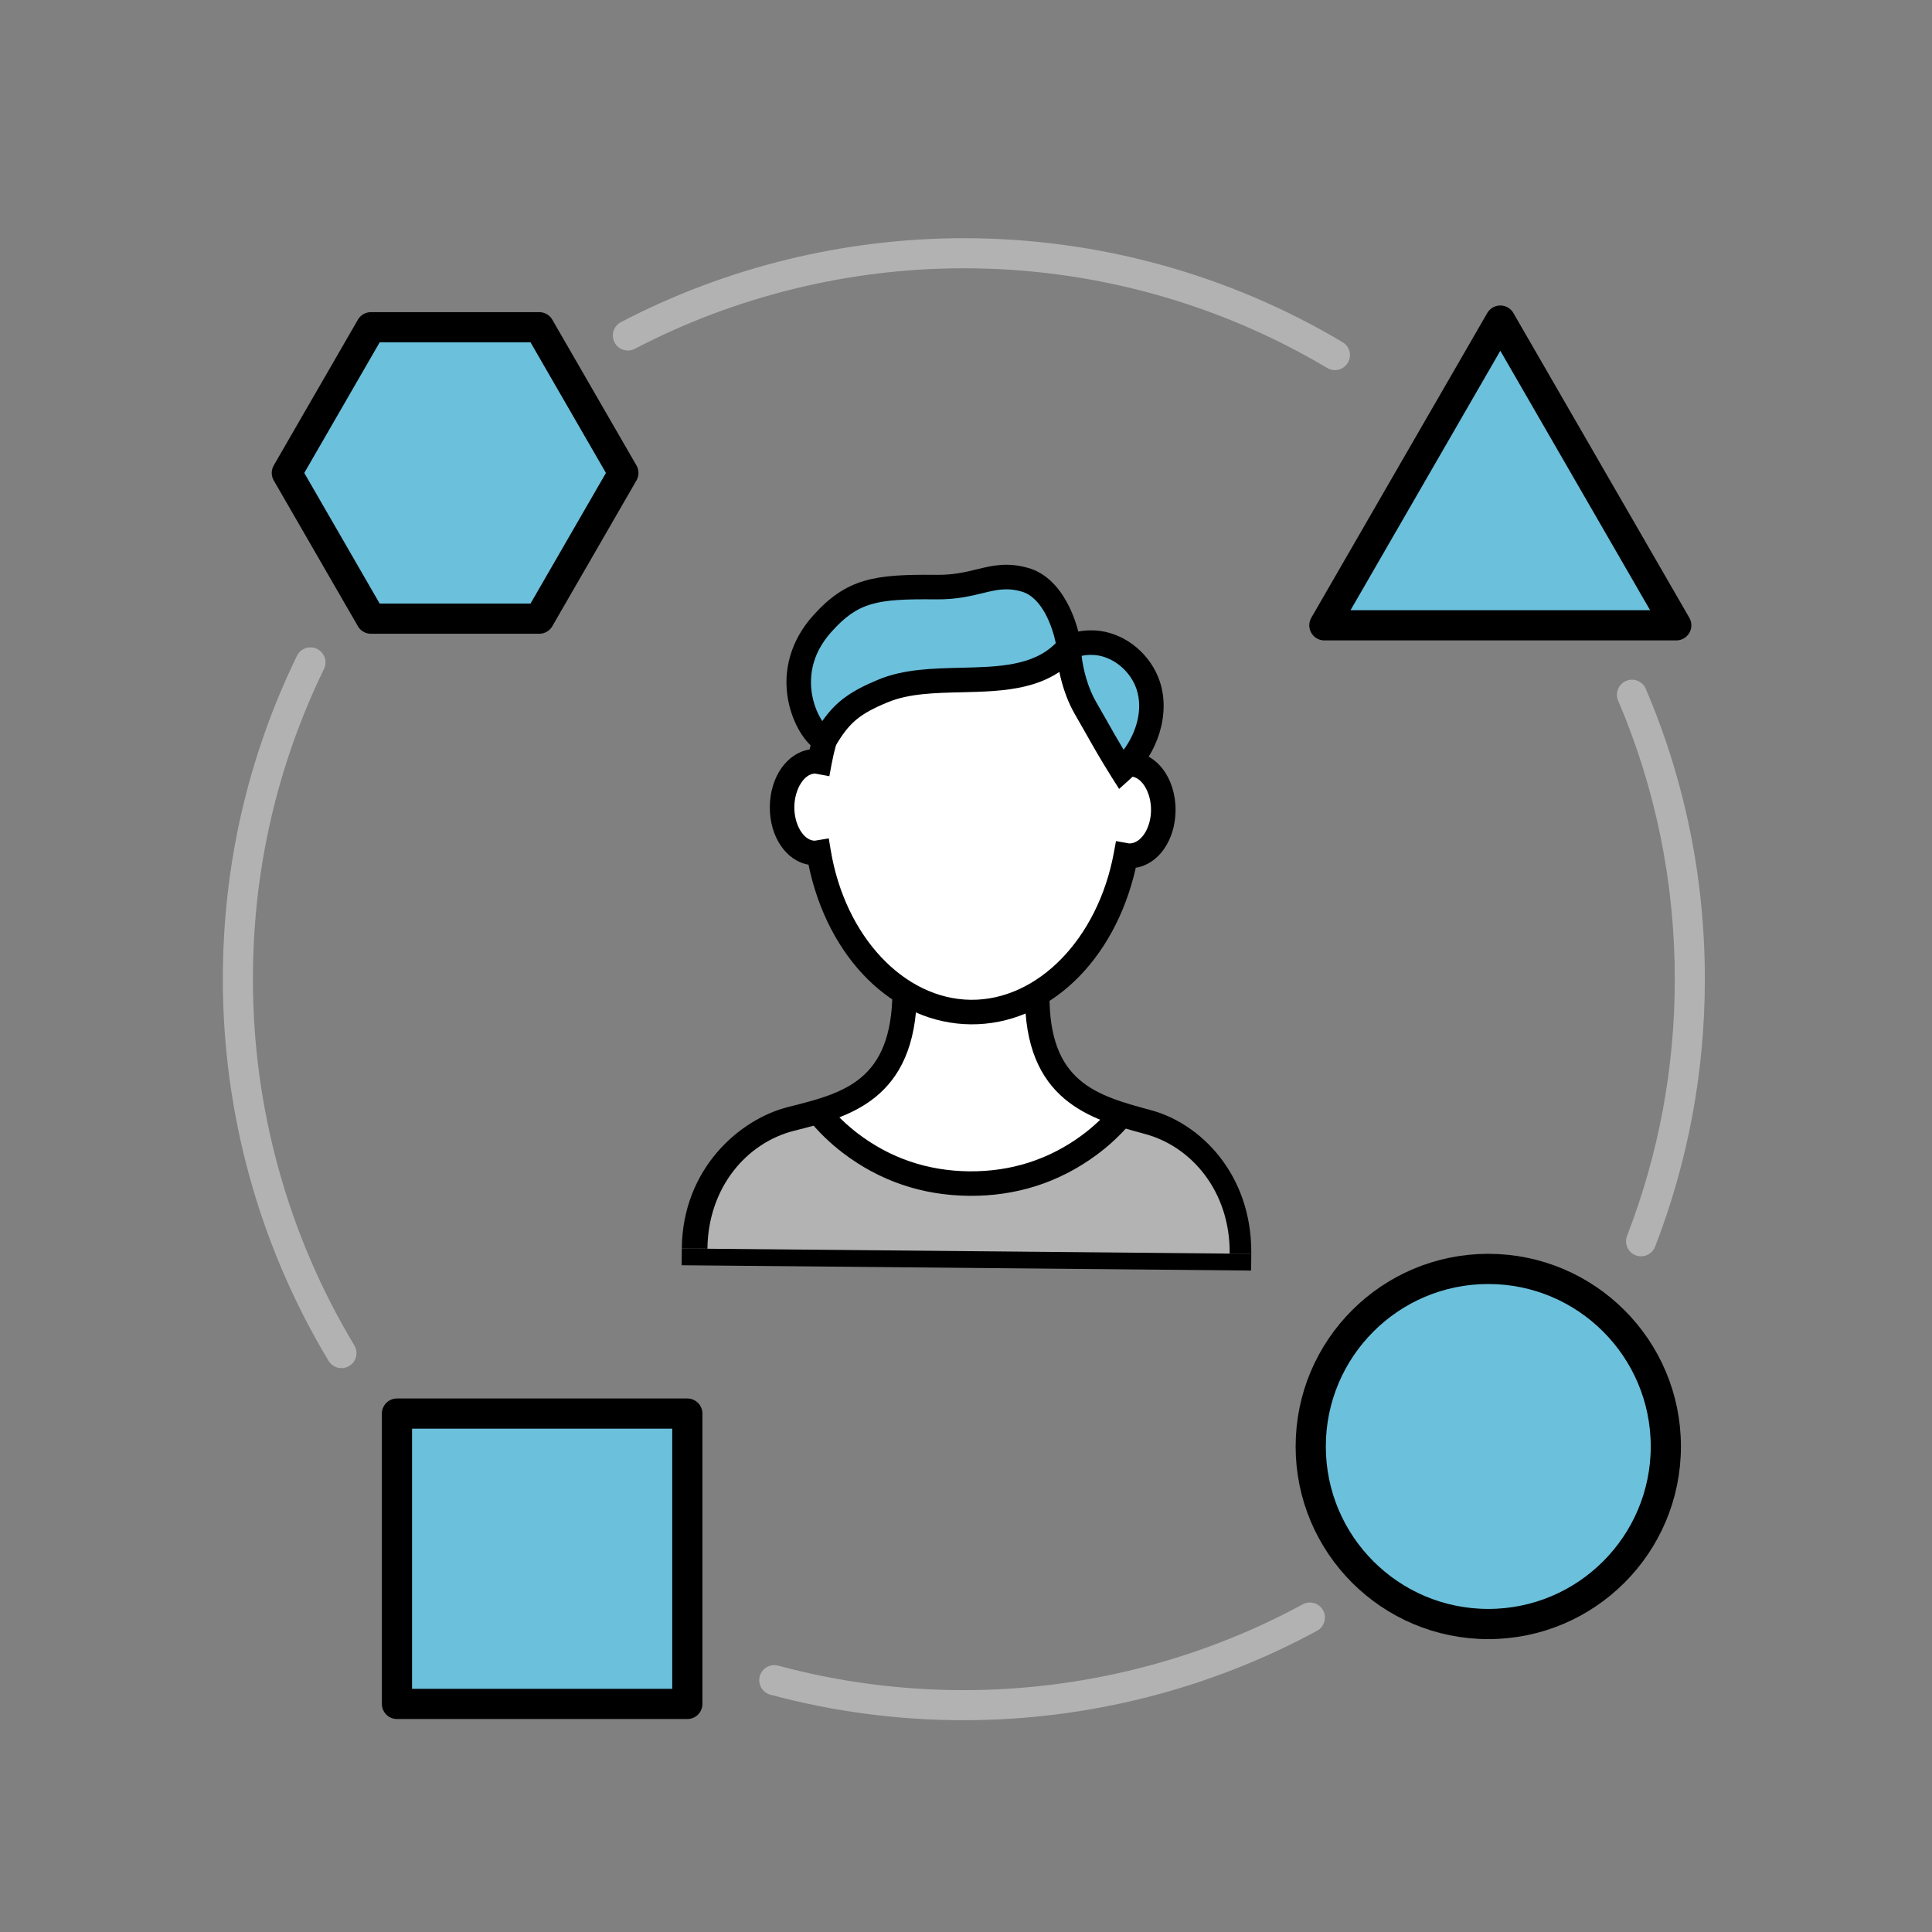
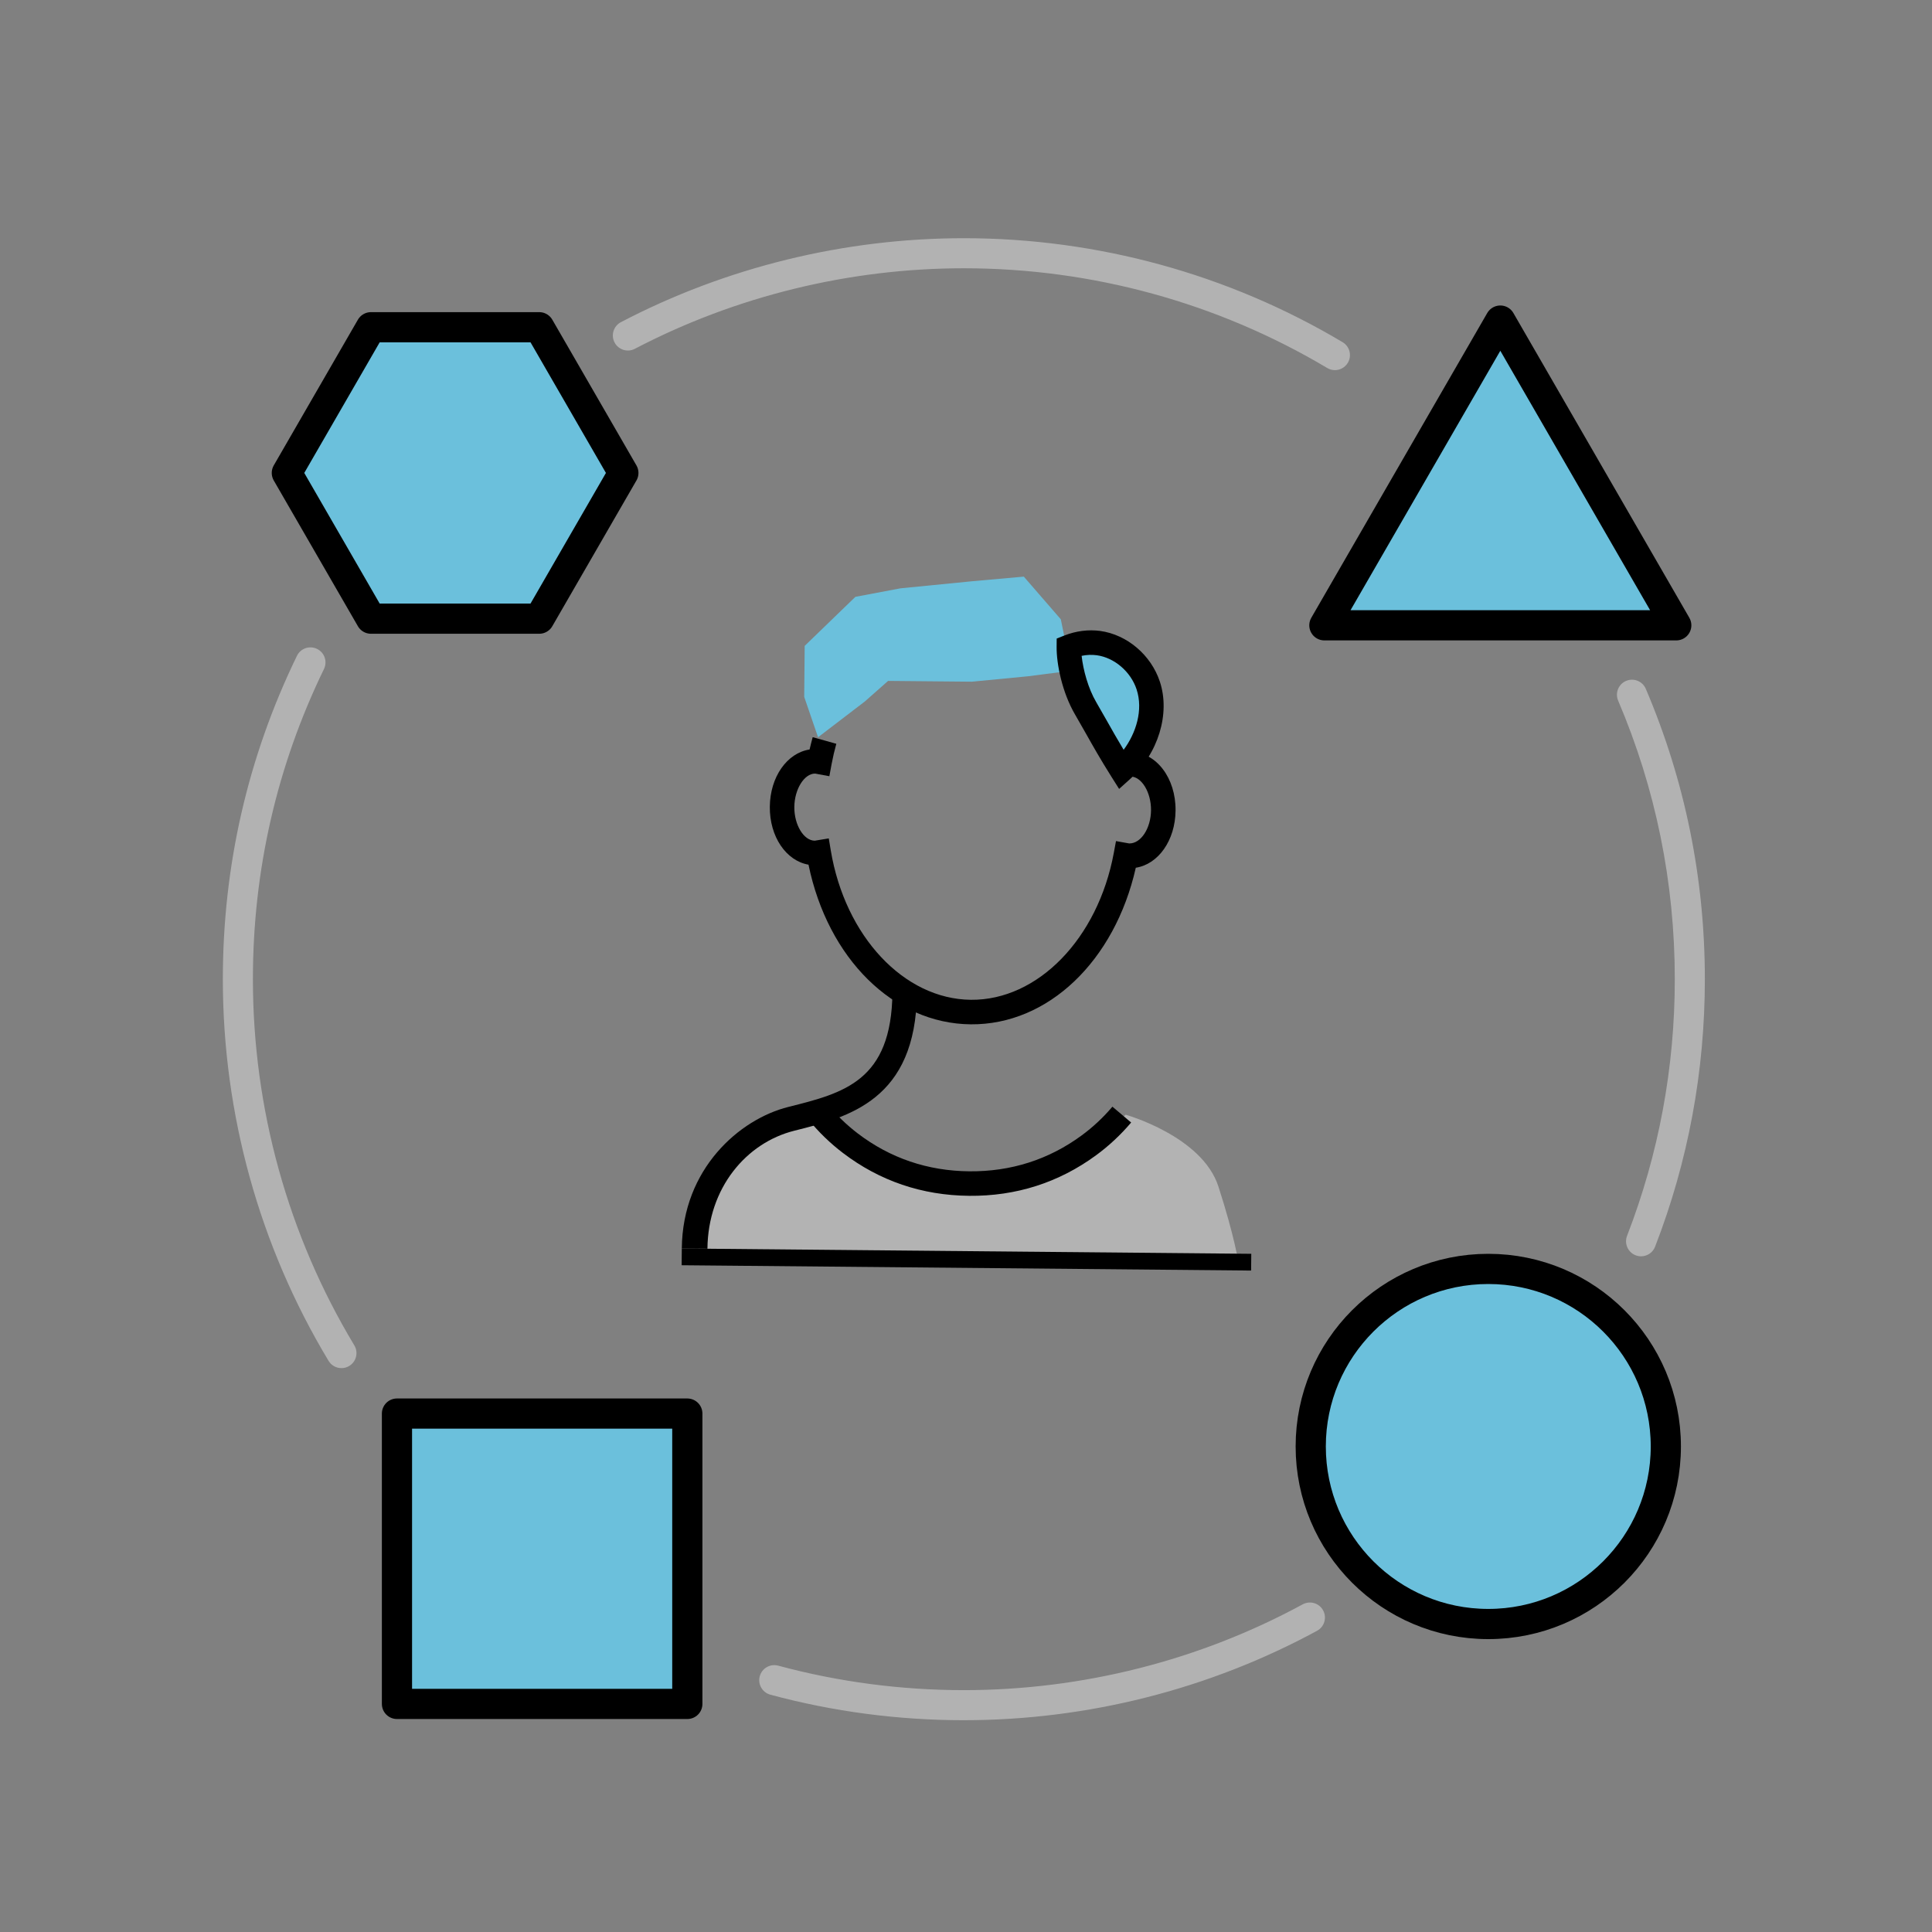
<svg xmlns="http://www.w3.org/2000/svg" id="a" data-name="Vielfalt" viewBox="0 0 160 160">
  <rect x="0" y="0" width="160" height="160" fill="#808080" stroke="none" />
  <defs>
    <style> .b { stroke-linecap: round; stroke-linejoin: round; } .b, .c { stroke: #000; stroke-width: 2.5px; } .b, .c, .d { fill: #6bc0dc; } .c { stroke-miterlimit: 10; } .e, .d, .f, .g, .h { stroke-width: 0px; } .f { fill: #b2b2b2; } .g { fill: #b3b3b3; } .h { fill: #fff; } </style>
  </defs>
  <path class="f" d="m28.278,113.303c-.422,0-.834-.215-1.068-.603-5.728-9.514-8.755-20.444-8.755-31.607,0-9.387,2.064-18.397,6.136-26.779.3-.619,1.045-.876,1.664-.576.619.3.876,1.046.576,1.664-3.905,8.04-5.886,16.684-5.886,25.691,0,10.711,2.904,21.196,8.398,30.323.355.589.165,1.354-.424,1.709-.201.121-.422.178-.641.178Z" />
  <path class="f" d="m79.823,142.461c-5.435,0-10.826-.711-16.025-2.114-.664-.179-1.057-.863-.878-1.527.179-.663.861-1.056,1.527-.878,4.987,1.345,10.16,2.028,15.376,2.028,9.801,0,19.505-2.457,28.063-7.106.604-.327,1.361-.105,1.689.5.328.605.104,1.361-.5,1.689-8.922,4.846-19.037,7.407-29.252,7.407Z" />
  <path class="f" d="m135.907,104.043c-.149,0-.302-.027-.45-.085-.641-.248-.96-.969-.711-1.611,2.623-6.772,3.953-13.923,3.953-21.254,0-8.006-1.578-15.768-4.691-23.069-.27-.633.025-1.364.657-1.634.633-.27,1.364.025,1.634.657,3.245,7.612,4.89,15.703,4.89,24.046,0,7.639-1.386,15.093-4.121,22.153-.191.493-.662.796-1.162.796Z" />
  <path class="f" d="m110.552,30.653c-.217,0-.437-.057-.636-.176-9.07-5.404-19.476-8.26-30.093-8.26-9.481,0-18.903,2.306-27.247,6.67-.61.318-1.362.083-1.681-.526-.319-.61-.083-1.362.526-1.681,8.698-4.549,18.519-6.953,28.401-6.953,11.066,0,21.913,2.978,31.367,8.611.591.352.785,1.116.432,1.707-.233.391-.646.608-1.071.608Z" />
  <g>
    <path class="g" d="m57.851,103.408s.052-5.548,2.852-8.297c2.8-2.748,7.021-3.032,7.021-3.032,0,0,4.974,6.046,12.14,6.049,7.168.003,13.361-5.811,13.361-5.811,0,0,6.33,1.77,7.678,5.944,1.348,4.174,1.651,6.258,1.651,6.258l-44.711-.211.008-.9Z" />
-     <path class="h" d="m72.831,56.98l6.266-.539,5.734-.848,3.398-1.381,1.739,4.054,2.935,5.239,1.397-.6,2.001,2.722-.034,3.67-2.043,1.722-.994.118-1.843,6.225-5.6,5.497,1.325,5.163,3.405,3.611,2.058.675-1.64,1.813-6.707,3.337-4.364.668-5.305-1.501-4.148-1.426-2.44-2.94,3.879-2.595,2.8-2.748.039-4.161-2.748-2.8-2.722-5.574-1.388-3.76-2.821-1.215.126-3.386,1.341-2.762,1.308.012,1.577-4.147,3.47-2.144Z" />
+     <path class="h" d="m72.831,56.98Z" />
    <path class="d" d="m67.748,61.055l-1.147-3.344.039-4.222,4.2-4.061,3.731-.705,5.991-.592,4.226-.377,3.063,3.533.495,2.405,3.26.091,2.994,2.039.521,2.979-1.166,4.104-1.053.601-2.735-4.187-2.068-3.694-2.969.382-4.646.448-6.936-.065-1.932,1.708-3.87,2.959Z" />
    <path class="e" d="m58.588,103.415l-2.124-.02c.062-6.605,4.775-10.71,8.825-11.724,4.589-1.149,8.55-2.141,8.618-9.479l2.031.019c-.083,8.908-5.669,10.305-10.157,11.43-3.978.996-7.147,4.739-7.194,9.774Z" />
-     <path class="e" d="m103.625,103.835l-1.788-.017c.047-5.035-3.053-8.836-7.011-9.906-4.467-1.208-10.027-2.71-9.943-11.618l2.032.019c-.069,7.338,3.874,8.404,8.44,9.638,4.031,1.089,8.332,5.279,8.271,11.884Z" />
    <path class="e" d="m80.387,84.83c-6.4-.06-11.828-5.453-13.43-13.221-1.855-.321-3.227-2.319-3.204-4.799s1.433-4.454,3.293-4.74c.08-.343.165-.685.258-1.02l1.956.547c-.152.549-.285,1.118-.392,1.69l-.184.996-1.177-.218c-.895-.008-1.71,1.284-1.724,2.764s.777,2.786,1.691,2.794l1.161-.19.166.995c1.186,7.115,6.066,12.32,11.604,12.371,5.537.052,10.514-5.061,11.833-12.152l.184-.992,1.094.196c.988.009,1.793-1.273,1.807-2.747.014-1.48-.777-2.787-1.691-2.796l-.161.032-.165-1.003-.104-1.012c.149-.026.296-.05.45-.049,2.102.02,3.728,2.149,3.703,4.847-.023,2.48-1.433,4.452-3.293,4.739-1.747,7.737-7.274,13.027-13.674,12.968Z" />
-     <path class="e" d="m68.679,62.668l-.859-.442c-1.15-.592-2.2-2.35-2.556-4.276-.46-2.494.275-4.968,2.067-6.965,2.802-3.123,5.137-3.427,10.149-3.38.03 0.0.058-.002.09.001,1.393.013,2.37-.225,3.317-.455,1.297-.315,2.521-.612,4.267-.116,2.915.828,4.134,4.555,4.371,6.411l.057.438-.282.34c-2.436,2.936-6.121,3.024-9.685,3.108-2.23.051-4.337.102-6.071.817-2.372.979-3.232,1.702-4.381,3.684l-.484.835Zm8.774-13.033c-4.885-.046-6.383.226-8.611,2.707-1.745,1.945-1.822,3.924-1.58,5.241.168.906.508,1.637.836,2.134,1.137-1.626,2.358-2.49,4.67-3.445,2.085-.86,4.481-.917,6.8-.971,3.08-.072,6-.141,7.868-2.041-.265-1.294-1.108-3.781-2.834-4.271-1.234-.349-2.072-.147-3.233.135-.968.235-2.172.528-3.816.512-.024.001-.065-.001-.099-.001Z" />
    <path class="e" d="m92.68,65.335l-.644-1.02c-.939-1.496-1.524-2.536-2.091-3.543-.289-.512-.577-1.022-.91-1.593-1.071-1.827-1.544-4.191-1.53-5.613l.006-.684.635-.251c.964-.381,1.991-.51,2.969-.379,2.225.306,4.21,1.992,4.939,4.197.88,2.656-.139,5.979-2.479,8.081l-.895.805Zm-3.104-11.021c.125,1.157.537,2.691,1.21,3.839.34.582.635,1.102.928,1.623.399.706.805,1.429,1.341,2.318,1.026-1.38,1.637-3.299,1.072-5.006-.483-1.462-1.837-2.622-3.289-2.822-.417-.057-.838-.041-1.261.048Z" />
    <path class="e" d="m80.254,99.032c-3.889-.036-7.403-1.23-10.446-3.549-1.052-.8-2.015-1.732-2.861-2.772l1.575-1.282c.745.916,1.592,1.735,2.516,2.439,2.686,2.048,5.793,3.103,9.235,3.135s6.568-.965,9.291-2.962c.937-.686,1.799-1.49,2.561-2.391l1.551,1.312c-.866,1.024-1.845,1.937-2.912,2.718-3.086,2.261-6.621,3.39-10.51,3.353Z" />
    <path class="e" d="m103.612,105.222l-47.161-.44.013-1.387,47.161.44-.013,1.387Z" />
  </g>
  <g>
    <rect class="b" x="32.875" y="117.066" width="24.046" height="24.046" />
    <circle class="c" cx="123.253" cy="119.79" r="14.704" />
    <polygon class="b" points="44.657 27.1 30.722 27.1 23.755 39.167 30.722 51.235 44.657 51.235 51.624 39.167 44.657 27.1" />
    <polygon class="b" points="124.25 51.786 109.679 51.786 116.964 39.167 124.25 26.549 131.535 39.167 138.821 51.786 124.25 51.786" />
  </g>
</svg>